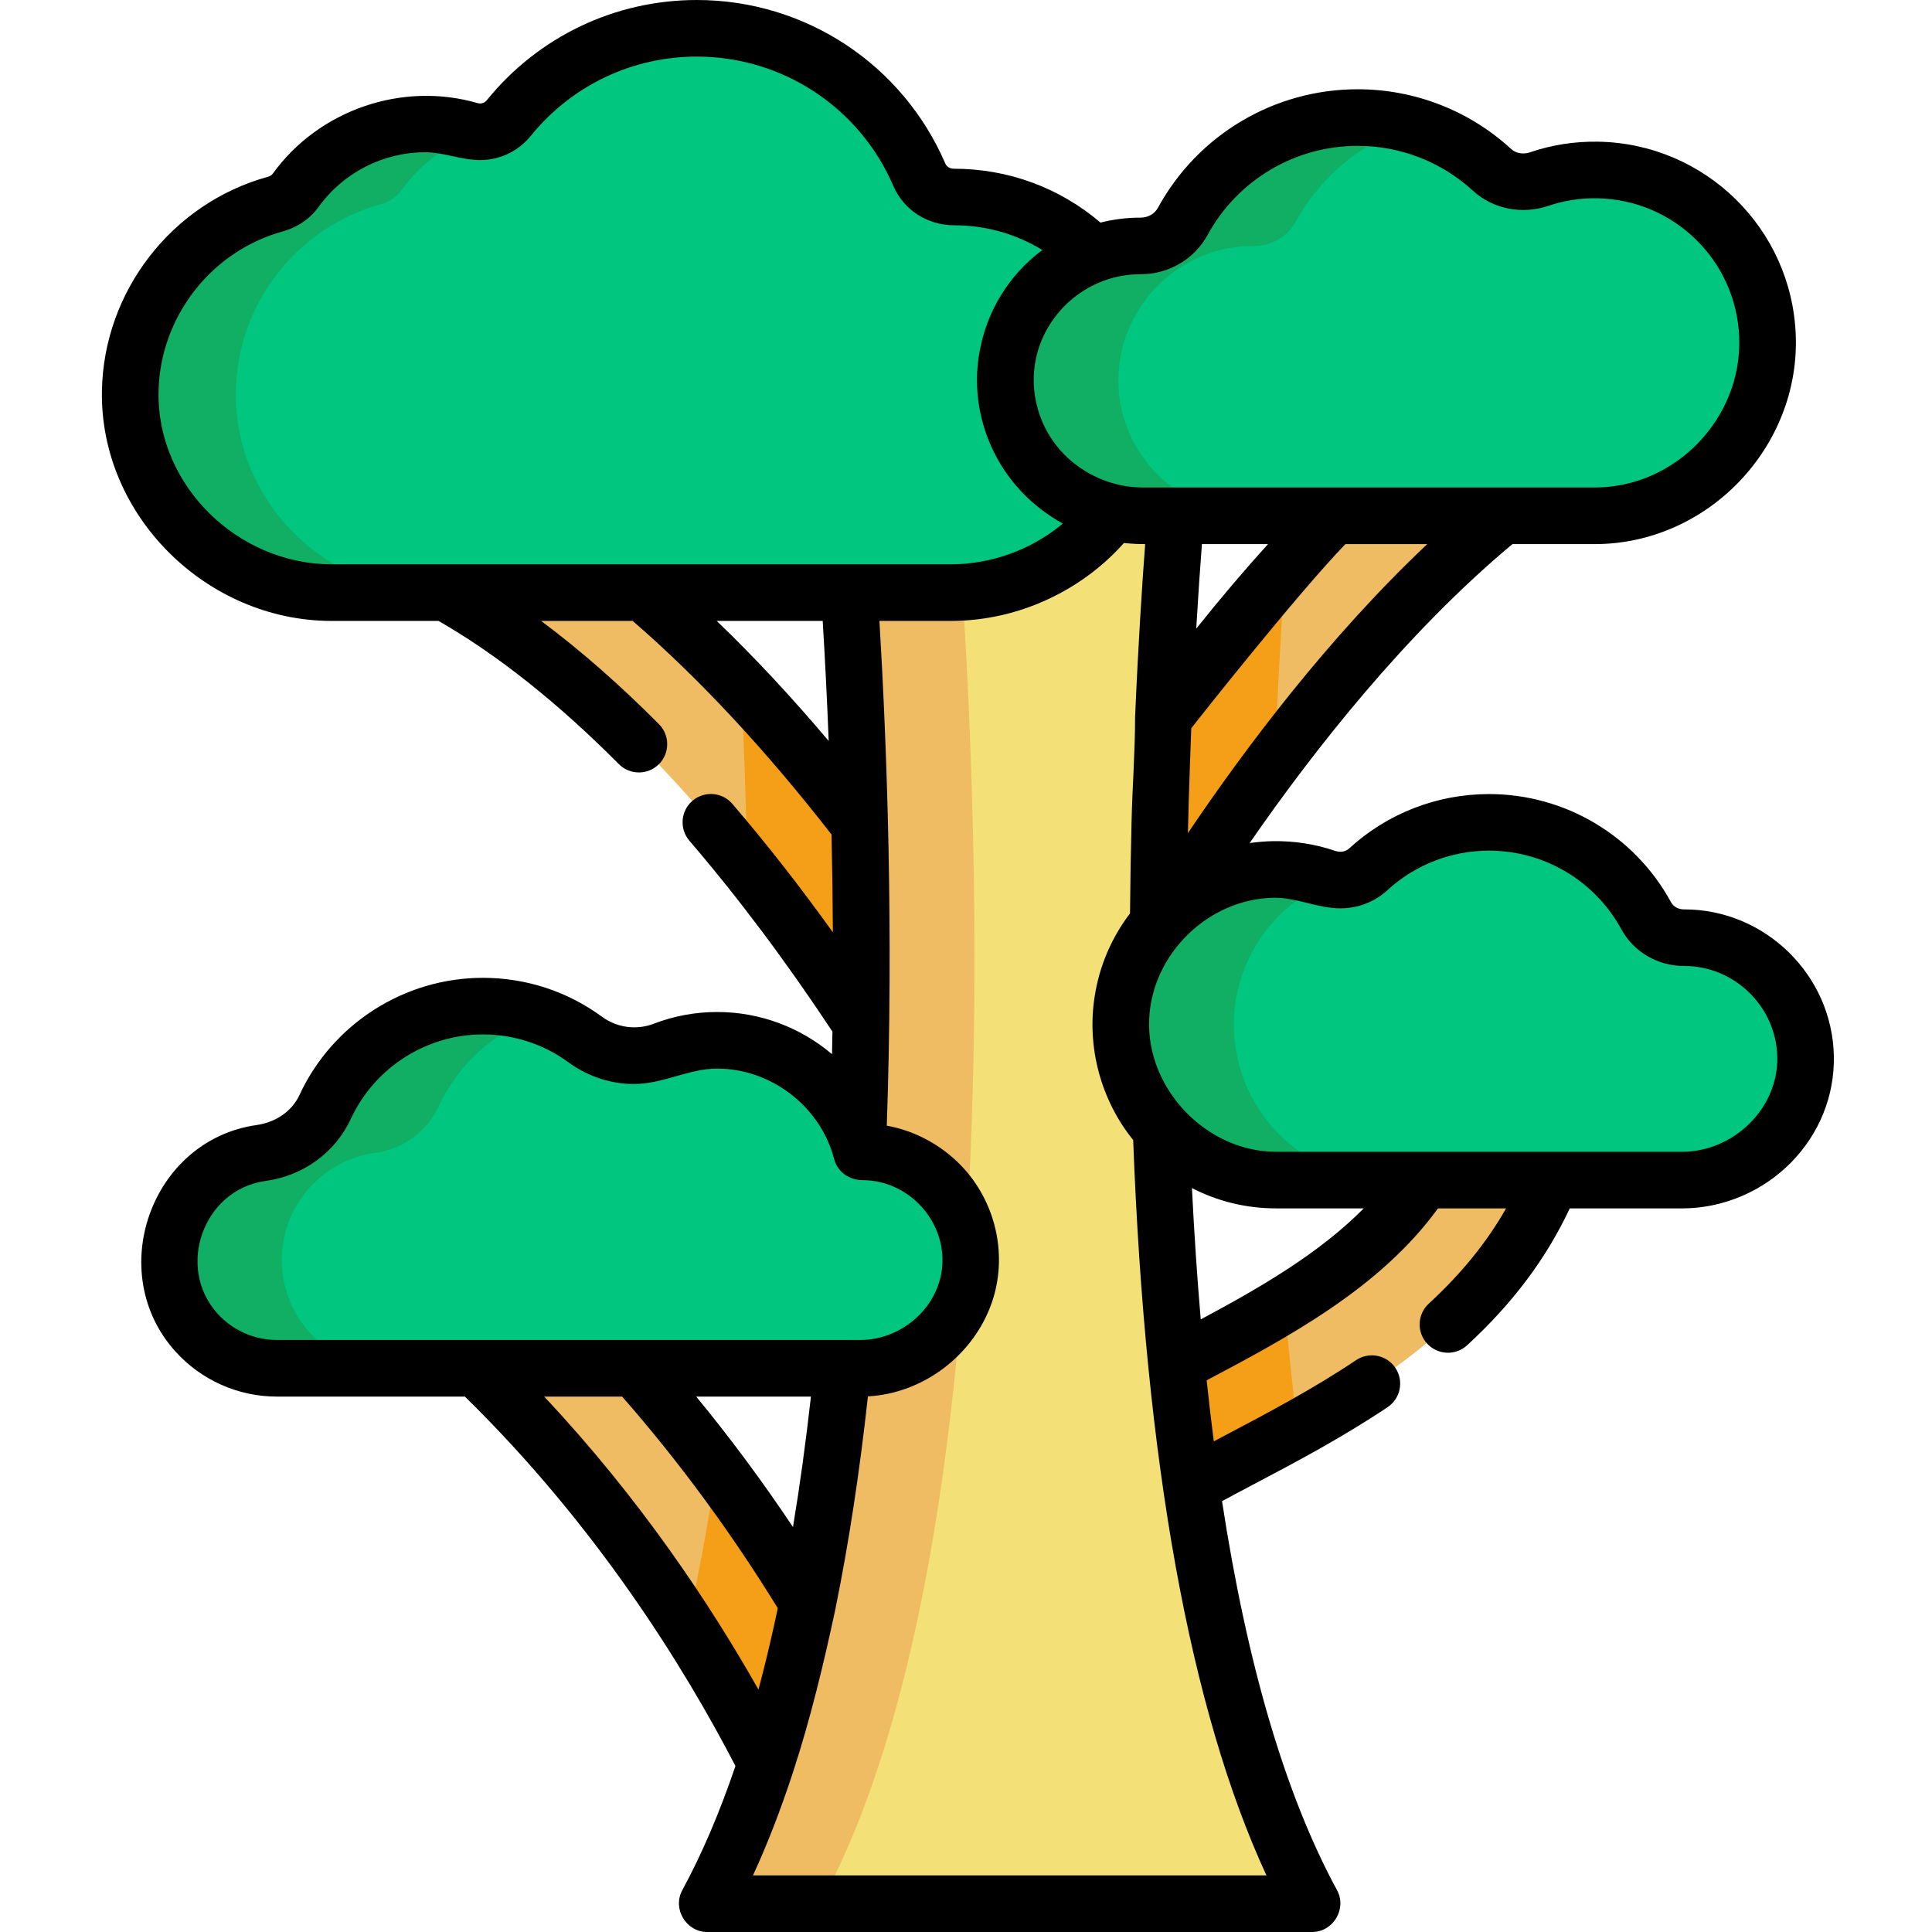
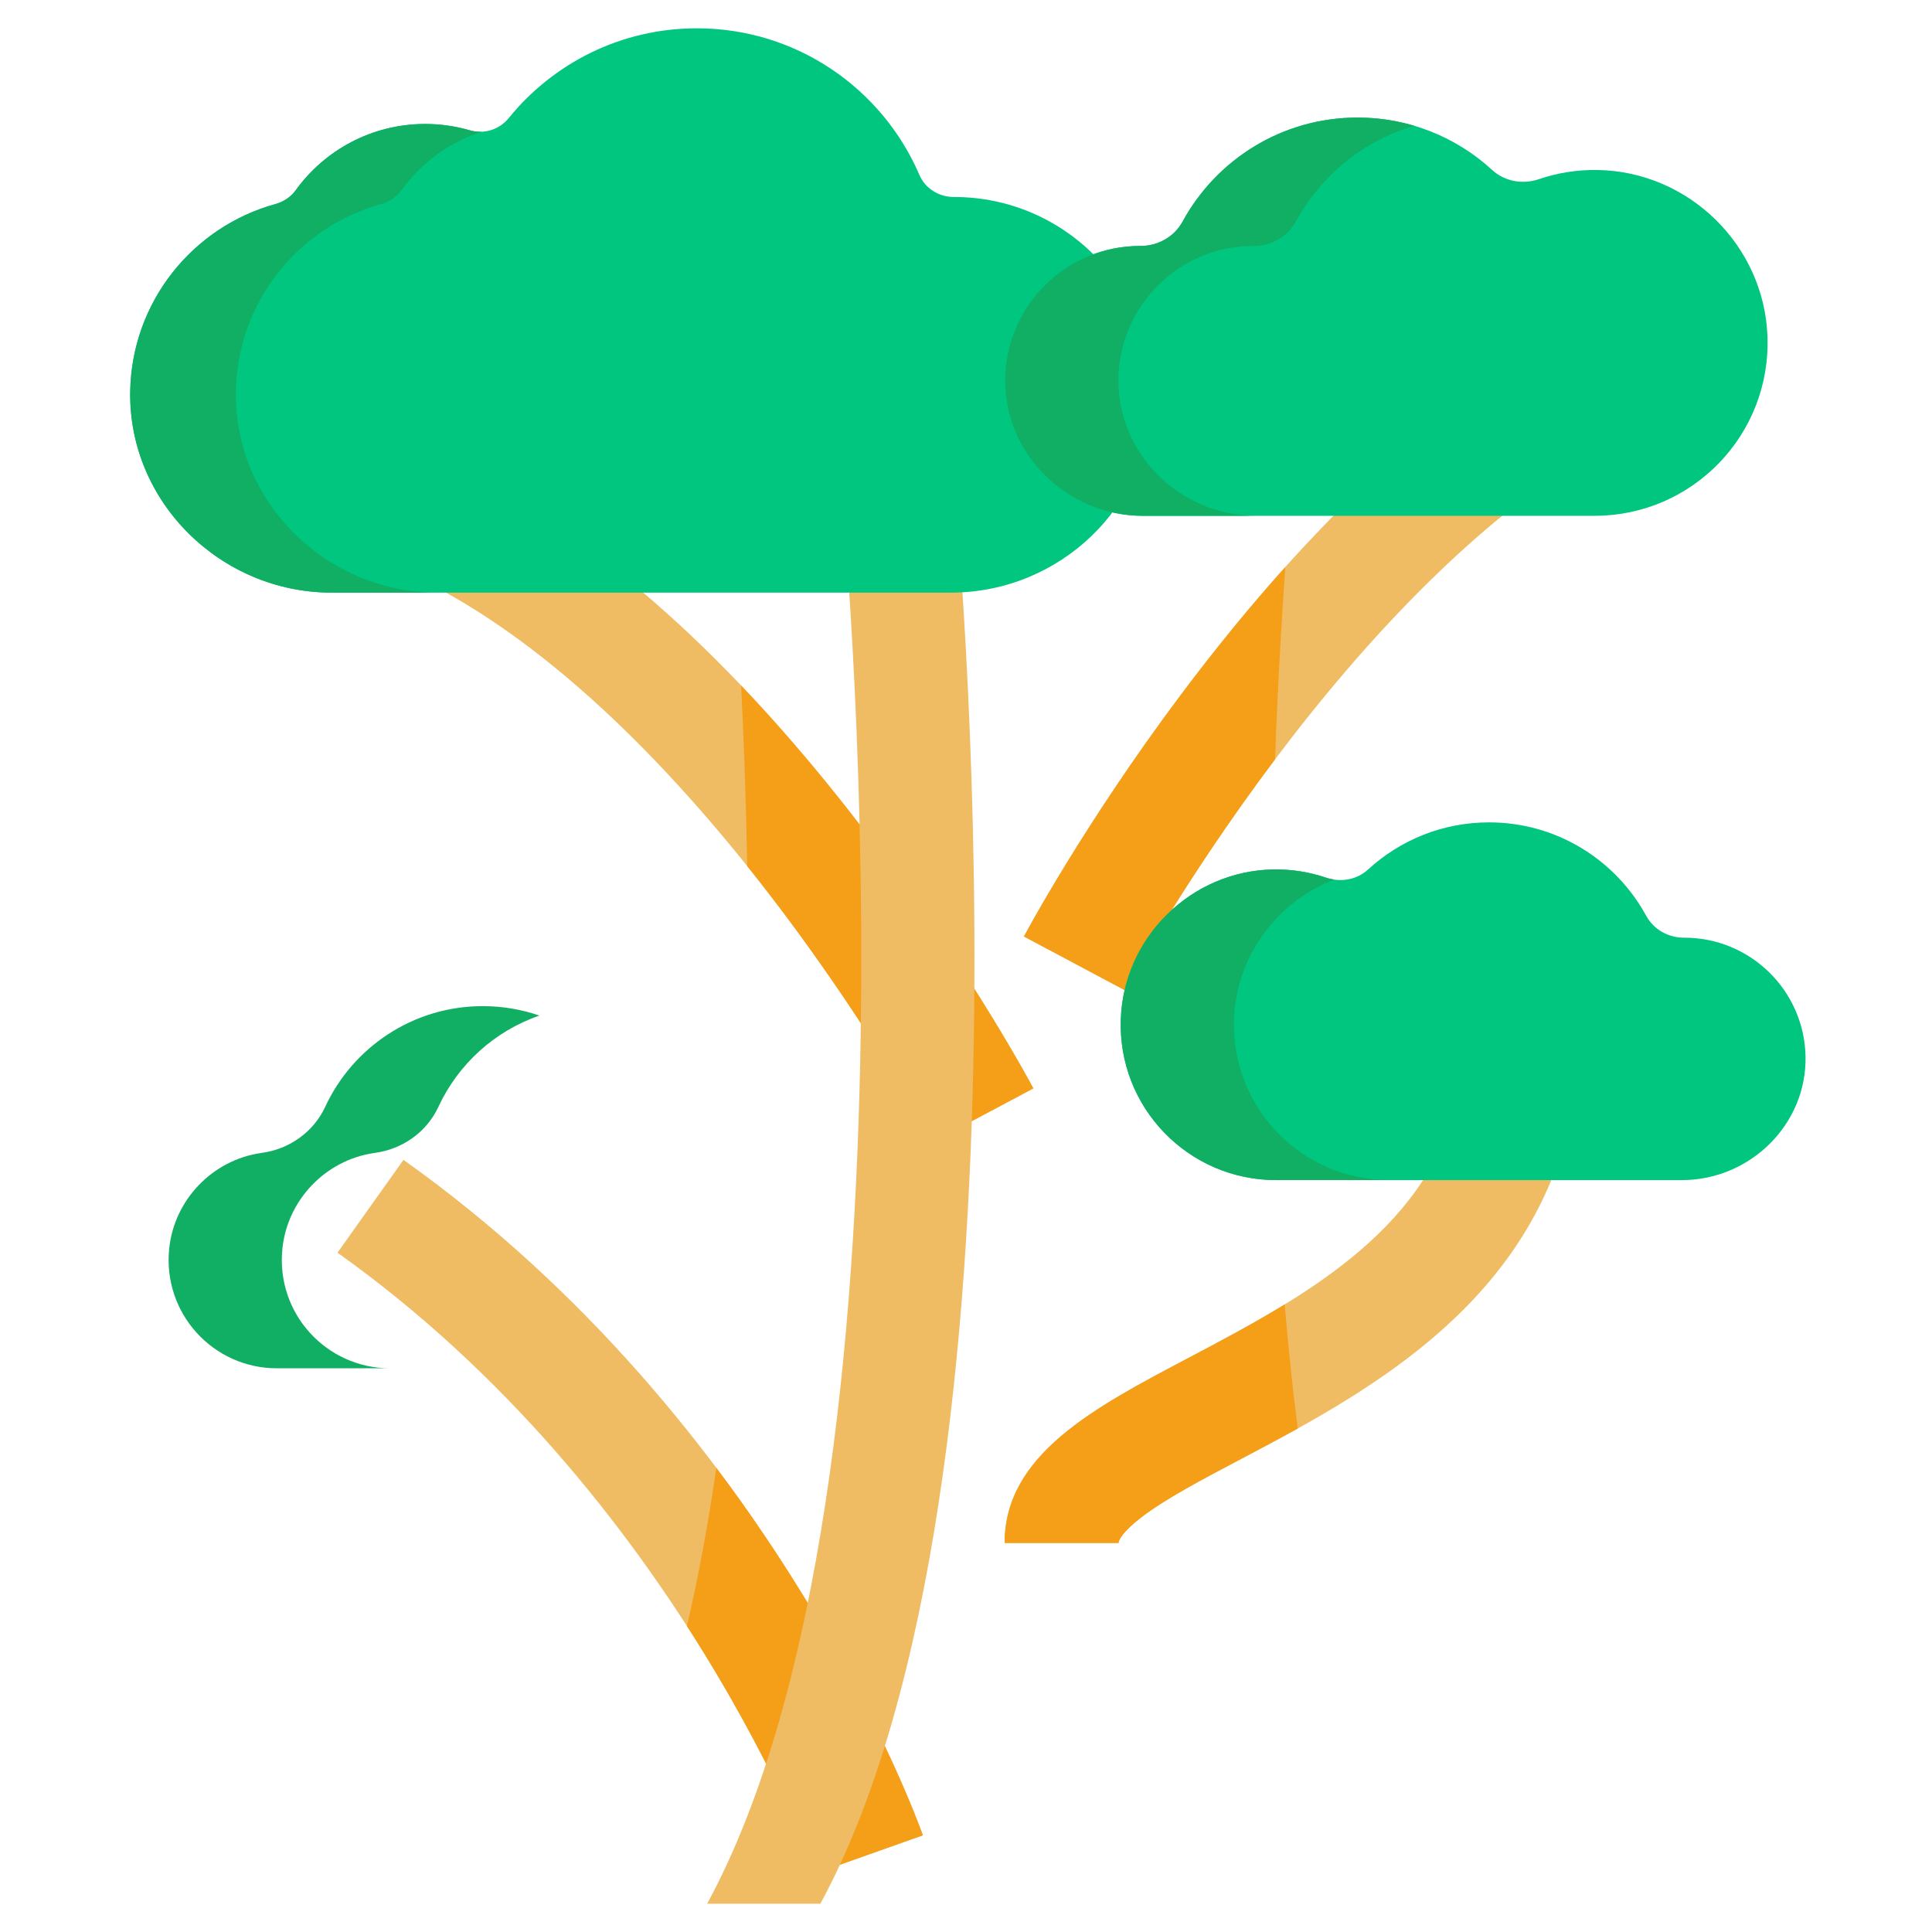
<svg xmlns="http://www.w3.org/2000/svg" height="512pt" viewBox="-27 0 512 512.001" width="512pt">
-   <path d="m220.207 302.625c0-.004 0-.004-.004-.008l13.324-7.09zm-.004-.008c-.746-1.395-59.496-110.25-134.031-148.262l13.715-26.891c35.203 17.949 70.676 50.582 105.434 96.98 25.539 34.102 40.891 62.785 41.535 63.988zm0 0" fill="#efbb63" />
+   <path d="m220.207 302.625l13.324-7.09zm-.004-.008c-.746-1.395-59.496-110.25-134.031-148.262l13.715-26.891c35.203 17.949 70.676 50.582 105.434 96.98 25.539 34.102 40.891 62.785 41.535 63.988zm0 0" fill="#efbb63" />
  <path d="m257.68 255.273 13.324 7.094s0 .004-.004.004zm-13.324-7.09c.641-1.203 15.992-29.887 41.535-63.988 34.758-46.402 70.23-79.031 105.434-96.984l13.715 26.895c-74.539 38.012-133.285 146.863-134.035 148.262zm0 0" fill="#efbb63" />
  <path d="m189.117 496.473c-.355-.996-36.602-100.469-126.68-164.492l17.488-24.605c98.094 69.719 136.074 174.574 137.645 179.004l-28.457 10.078 14.23-5.039zm0 0" fill="#efbb63" />
  <path d="m269.422 408.902h-30.191c0-23.34 23.605-35.793 48.594-48.973 29.223-15.414 62.348-32.883 71.301-67.512l29.227 7.559c-12.293 47.543-55.148 70.148-86.441 86.656-10.371 5.469-20.168 10.637-26.488 15.5-4.734 3.648-6 5.973-6 6.77zm0 0" fill="#efbb63" />
  <g fill="#f59e18">
    <path d="m189.117 496.473 14.227-5.055 14.227-5.039c-1.012-2.855-17.148-47.41-54.738-97.391-2.184 15.105-4.785 29.105-7.789 41.938 23.438 36.348 33.887 65.012 34.074 65.547zm0 0" />
    <path d="m239.234 408.902h30.188c0-.797 1.266-3.121 6.004-6.77 6.316-4.863 16.113-10.031 26.484-15.504 4.777-2.52 9.828-5.184 14.996-8.055-1.34-10.48-2.496-21.441-3.457-32.887-8.414 5.16-17.18 9.789-25.621 14.242-24.992 13.18-48.594 25.633-48.594 48.973zm0 0" />
    <path d="m285.891 184.195c-25.543 34.102-40.895 62.785-41.535 63.988l13.359 7.109 13.285 7.078c.004 0 .004 0 .004-.004.379-.703 15.477-28.676 39.891-61.121.777-21.223 1.867-38.902 2.734-50.984-9.281 10.34-18.535 21.648-27.738 33.934zm0 0" />
    <path d="m233.531 295.527-13.328 7.09.004.008zm0 0" />
    <path d="m220.203 302.617 26.652-14.184c-.645-1.203-15.996-29.887-41.535-63.988-11.898-15.883-23.879-30.148-35.906-42.77.688 13.895 1.297 30.117 1.609 47.848 29.828 37.23 48.758 72.305 49.18 73.094zm0 0" />
  </g>
-   <path d="m195.961 129.824s25.492 262.309-35.555 374.676h160.336c-61.051-112.367-35.559-374.676-35.559-374.676v-23.48h-90.566zm0 0" fill="#f3e177" />
  <path d="m225.961 129.824-1.34-23.48h-30l1.34 23.48s25.492 262.309-35.555 374.676h30c61.047-112.367 35.555-374.676 35.555-374.676zm0 0" fill="#efbb63" />
  <path d="m225.859 52.207c-.023 0-.047 0-.07 0-3.961.008-7.586-2.238-9.152-5.875-9.82-22.84-32.523-38.832-58.961-38.832-20.129 0-38.082 9.277-49.844 23.781-2.477 3.059-6.535 4.359-10.312 3.258-3.758-1.098-7.734-1.688-11.848-1.688-14.125 0-26.633 6.93-34.312 17.574-1.316 1.824-3.258 3.074-5.426 3.672-21.863 6.039-37.996 25.883-38.426 49.566-.527 29.359 24.008 53.387 53.367 53.387h164.121c28.746 0 52.797-22.781 53.277-51.527.488-29.359-23.168-53.316-52.414-53.316zm0 0" fill="#00c680" />
  <path d="m35.508 103.664c.43-23.68 16.562-43.527 38.426-49.566 2.168-.598 4.109-1.848 5.426-3.672 5.211-7.227 12.656-12.73 21.312-15.527-1.047.051-2.109-.055-3.152-.359-3.758-1.098-7.734-1.684-11.848-1.684-14.125 0-26.633 6.926-34.312 17.57-1.316 1.824-3.258 3.074-5.426 3.672-21.863 6.039-37.996 25.887-38.426 49.566-.527 29.359 24.008 53.387 53.367 53.387h28c-29.359 0-53.895-24.027-53.367-53.387zm0 0" fill="#10af63" />
  <path d="m441.398 89.098c-.91-24.148-20.879-43.664-45.043-44.047-5.441-.09-10.664.773-15.527 2.43-4.277 1.457-9.055.629-12.383-2.43-9.391-8.625-21.918-13.895-35.676-13.895-20.004 0-37.402 11.133-46.352 27.539-2.227 4.086-6.539 6.492-11.191 6.484-.027 0-.055 0-.082 0-19.516 0-35.379 15.633-35.75 35.059-.383 20.047 16.406 36.457 36.457 36.457h119.754c25.895 0 46.777-21.48 45.793-47.598zm0 0" fill="#00c680" />
  <path d="m269.395 100.238c.371-19.426 16.234-35.059 35.75-35.059h.082c4.652.008 8.965-2.398 11.191-6.484 6.617-12.133 17.859-21.375 31.355-25.371-4.754-1.41-9.789-2.168-15.004-2.168-20.004 0-37.402 11.133-46.352 27.539-2.227 4.086-6.539 6.496-11.191 6.484-.027 0-.055 0-.082 0-19.516 0-35.379 15.633-35.75 35.059-.383 20.047 16.406 36.457 36.457 36.457h30c-20.051 0-36.84-16.41-36.457-36.457zm0 0" fill="#10af63" />
  <path d="m270.027 269.984c.82-21.691 18.754-39.219 40.461-39.566 4.887-.078 9.582.695 13.949 2.184 3.844 1.309 8.133.562 11.125-2.18 8.438-7.75 19.688-12.484 32.047-12.484 17.969 0 33.598 10 41.637 24.738 2 3.672 5.875 5.836 10.055 5.824h.074c17.531 0 31.781 14.043 32.113 31.496.344 18.008-14.738 32.746-32.75 32.746h-107.574c-23.262 0-42.02-19.297-41.137-42.758zm0 0" fill="#00c680" />
  <path d="m300.027 269.984c.637-16.836 11.582-31.156 26.598-36.891-.734-.102-1.473-.25-2.188-.496-4.367-1.484-9.062-2.262-13.949-2.184-21.707.348-39.641 17.875-40.461 39.57-.883 23.457 17.875 42.754 41.137 42.754h30c-23.262.004-42.02-19.293-41.137-42.754zm0 0" fill="#10af63" />
-   <path d="m201.578 305.254c-.09 0-.184.008-.273.008-4.402-17.008-19.855-29.57-38.238-29.57-4.988 0-9.758.926-14.152 2.617-6.965 2.676-14.758 1.625-20.773-2.785-7.621-5.586-17.02-8.887-27.191-8.887-18.512 0-34.465 10.93-41.77 26.688-3.105 6.699-9.488 11.203-16.801 12.203-.102.016-.207.027-.305.043-12.812 1.891-22.891 12.406-24.23 25.285-1.797 17.219 11.664 31.758 28.516 31.758h154.625c15.629 0 28.836-12.254 29.266-27.875.441-16.207-12.562-29.484-28.672-29.484zm0 0" fill="#00c680" />
  <path d="m47.844 330.855c1.34-12.879 11.418-23.395 24.23-25.285.102-.016.203-.031.305-.043 7.312-1 13.695-5.508 16.801-12.203 5.23-11.285 14.898-20.094 26.766-24.184-4.703-1.621-9.742-2.504-14.996-2.504-18.512 0-34.465 10.93-41.77 26.688-3.105 6.695-9.488 11.203-16.801 12.203-.102.016-.207.027-.305.043-12.812 1.891-22.891 12.406-24.23 25.285-1.797 17.219 11.664 31.758 28.516 31.758h30c-16.852 0-30.312-14.539-28.516-31.758zm0 0" fill="#10af63" />
-   <path d="m275.145 57.68c-3.613 0-7.129.457-10.5 1.309-10.828-9.23-24.438-14.277-38.871-14.277-1.012 0-1.895-.527-2.246-1.344-11.332-26.344-37.18-43.367-65.852-43.367-21.691 0-41.984 9.68-55.668 26.559-.578.715-1.523 1.031-2.387.781-20.016-5.832-42.148 1.797-54.344 18.695-.27.371-.746.668-1.34.832-25.391 7.016-43.453 30.312-43.926 56.664-.602 33.125 27.781 61.02 60.863 61.02h28.336c15.527 8.906 31.594 21.652 47.789 37.945 2.922 2.938 7.668 2.949 10.605.027 2.938-2.918 2.953-7.668.031-10.605-10.445-10.508-20.895-19.656-31.238-27.367h24.27c17.586 15.207 35.293 34.223 52.695 56.602.195 8.711.316 17.371.359 25.926-8.68-12.102-17.594-23.5-26.641-34.047-2.695-3.145-7.43-3.508-10.574-.812-3.145 2.695-3.508 7.43-.812 10.578 13.012 15.172 25.754 32.191 37.906 50.586-.031 1.988-.062 3.984-.105 5.988-8.281-7.027-18.965-11.18-30.434-11.18-5.797 0-11.465 1.047-16.844 3.117-4.547 1.746-9.723 1.043-13.648-1.836-9.223-6.762-20.156-10.336-31.621-10.336-20.77 0-39.836 12.18-48.578 31.035-2.109 4.555-6.535 7.285-11.395 7.98-28 4.008-40.371 39.059-21.5 59.996 6.852 7.605 16.648 11.965 26.879 11.965h49.848c34.82 34.125 57.992 71.461 71.695 97.891-4.199 12.379-8.898 23.367-14.086 32.918-2.672 4.922 1.016 11.078 6.59 11.078h160.336c5.582 0 9.258-6.164 6.59-11.078-13.617-25.066-23.801-59.578-30.48-103.102 2.805-1.516 5.707-3.051 8.559-4.555 10.871-5.734 23.191-12.234 35.324-20.352 3.441-2.301 4.363-6.961 2.062-10.402-2.305-3.441-6.961-4.367-10.406-2.062-11.48 7.684-23.434 13.984-33.98 19.547-1.238.652-2.488 1.312-3.738 1.977-.68-5.281-1.312-10.684-1.898-16.172 21.836-11.527 46.113-24.613 61.301-45.559h18.055c-5.121 9.004-11.887 17.328-20.48 25.23-3.051 2.805-3.25 7.547-.449 10.598 2.805 3.051 7.551 3.25 10.598.445 12.059-11.082 20.984-22.992 27.199-36.273h29.742c10.789 0 21.328-4.441 28.922-12.18 7.508-7.652 11.531-17.672 11.328-28.211-.41-21.426-18.18-38.852-39.613-38.852h-.102c-1.5 0-2.789-.715-3.441-1.914-9.637-17.672-28.113-28.648-48.223-28.648-13.785 0-26.969 5.133-37.121 14.457-.883.812-2.328 1.051-3.633.605-5.289-1.801-10.832-2.672-16.484-2.582-2.105.035-4.176.215-6.207.508 16.863-24.387 41.293-55.566 69.645-79.23h21.797c29.855 0 54.41-25.59 53.289-55.379-1.066-28.293-24.09-50.812-52.418-51.266-6.207-.102-12.266.855-18.062 2.828-1.742.594-3.684.262-4.895-.852-11.145-10.234-25.613-15.871-40.75-15.871-22.07 0-42.355 12.051-52.934 31.449-.867 1.586-2.621 2.574-4.578 2.574m16.258 86.516h17.516c-6.363 7.035-12.715 14.504-19.02 22.41.531-8.996 1.059-16.582 1.504-22.41zm-16.254-71.516c7.449 0 14.25-3.984 17.746-10.395 7.949-14.574 23.188-23.629 39.766-23.629 11.367 0 22.234 4.234 30.602 11.918 5.305 4.871 13.105 6.309 19.879 4.004 4.16-1.418 8.527-2.105 12.988-2.031 20.355.328 36.902 16.508 37.664 36.832.809 21.434-16.859 39.816-38.297 39.816 0 0-119.789-.004-119.805-.004-7.758 0-15.406-3.273-20.828-8.805-6.586-6.711-9.414-16.441-7.395-25.637 2.852-12.586 14.211-22.07 27.566-22.07zm-214.383 76.871c-24.75 0-46.316-20.746-45.867-45.75.355-19.75 13.895-37.219 32.922-42.473 3.875-1.07 7.254-3.383 9.512-6.516 6.535-9.055 17.086-14.461 28.23-14.461 4.824 0 9.668 2.074 14.555 2.074 5.23 0 10.125-2.34 13.434-6.418 10.824-13.352 26.867-21.008 44.016-21.008 22.672 0 43.113 13.461 52.07 34.293 2.723 6.328 9.012 10.414 16.113 10.414 8.367 0 16.395 2.281 23.371 6.551-8.844 6.566-14.836 16.293-16.707 27.316-2.355 13.539 2.129 27.531 11.742 37.316 3.008 3.062 6.598 5.789 10.391 7.867-.047.039-.09.078-.137.117-8.242 6.82-18.816 10.676-29.523 10.676 0 0-164.098 0-164.121 0zm102.047 15h28.098c.574 9.508 1.129 20.203 1.586 31.824-9.836-11.664-19.754-22.301-29.684-31.824zm-132.301 183.555c-11.043-12.25-3.801-32.707 12.547-35.113l.227-.031c9.996-1.371 18.438-7.531 22.59-16.48 6.293-13.574 20.02-22.344 34.965-22.344 8.254 0 16.121 2.57 22.754 7.434 5.363 3.934 12.18 6.078 18.844 5.648 7.008-.453 13.445-4.027 20.52-4.027 14.305 0 27.395 10.094 30.977 23.953.898 3.484 4.078 5.613 7.59 5.613 11.727.031 21.438 10.062 21.117 21.777-.312 11.445-10.504 20.578-21.77 20.578h-154.621c-5.988 0-11.723-2.555-15.738-7.008zm152.52 56.59c-8.031-12.047-16.609-23.594-25.641-34.582h30.398c-1.359 12.113-2.941 23.648-4.758 34.582zm-9.148 43.07c-12.918-22.836-31.523-50.75-56.789-77.652h20.66c15.051 17.184 28.906 36.023 41.25 56.078-.02.094-.039.188-.059.277-.375 1.777-.758 3.539-1.145 5.281-.004.008-.004.016-.008.02-1.23 5.508-2.535 10.848-3.91 15.996zm-1.453 49.234c3.805-8.25 7.312-17.297 10.531-27.113 4.684-14.297 8.188-28.879 11.336-43.578.02-.086.027-.176.043-.262 3.477-17.113 6.332-35.789 8.551-55.988 14.766-.809 28.078-10.988 32.867-24.957 4.113-11.996 1.254-25.559-7.102-35.043-5.293-6.008-12.715-10.285-20.664-11.719-.035-.004-.07-.016-.105-.023 1.801-51.895.07-100.039-1.949-133.762h18.949c4.523 0 9.117-.535 13.527-1.547 12.305-2.816 23.891-9.586 32.312-19.102.125.016.25.02.371.031 1.742.184 3.504.258 5.262.258-.797 10.625-1.84 26.496-2.672 45.914 0 9.176-.715 18.391-.93 27.566-.195 7.812-.34 15.965-.41 24.391-4.82 6.312-8.121 13.848-9.379 22.07-.004.016-.008.027-.008.047-2.094 13.395 1.699 27.422 10.223 37.941 3.246 85.695 15.113 151.145 35.312 194.875zm118.66-147.344c-.957-11.156-1.734-22.758-2.332-34.805 6.801 3.516 14.387 5.387 22.297 5.387h23.23c-11.91 12.055-27.883 21.242-43.195 29.418zm19.41-111.742c5.867-.094 11.629 2.812 17.602 2.812 4.652 0 9.066-1.699 12.426-4.785 7.375-6.773 16.957-10.504 26.973-10.504 14.617 0 28.047 7.98 35.055 20.828 3.273 6.004 9.637 9.734 16.609 9.734h.102c13.32 0 24.363 10.828 24.617 24.137.262 13.742-11.703 25.105-25.25 25.105 0 0-107.027 0-107.574 0-18.418 0-34.336-16.594-33.645-34.973.656-17.426 15.664-32.074 33.086-32.355zm-22.816-17.113c.004-.023.004-.047.004-.074.18-9.117.887-27.59.891-27.711 1.051-1.43 28.266-35.84 40.855-48.82h21.691c-26.289 24.805-48.418 54.301-63.441 76.605zm0 0" />
</svg>